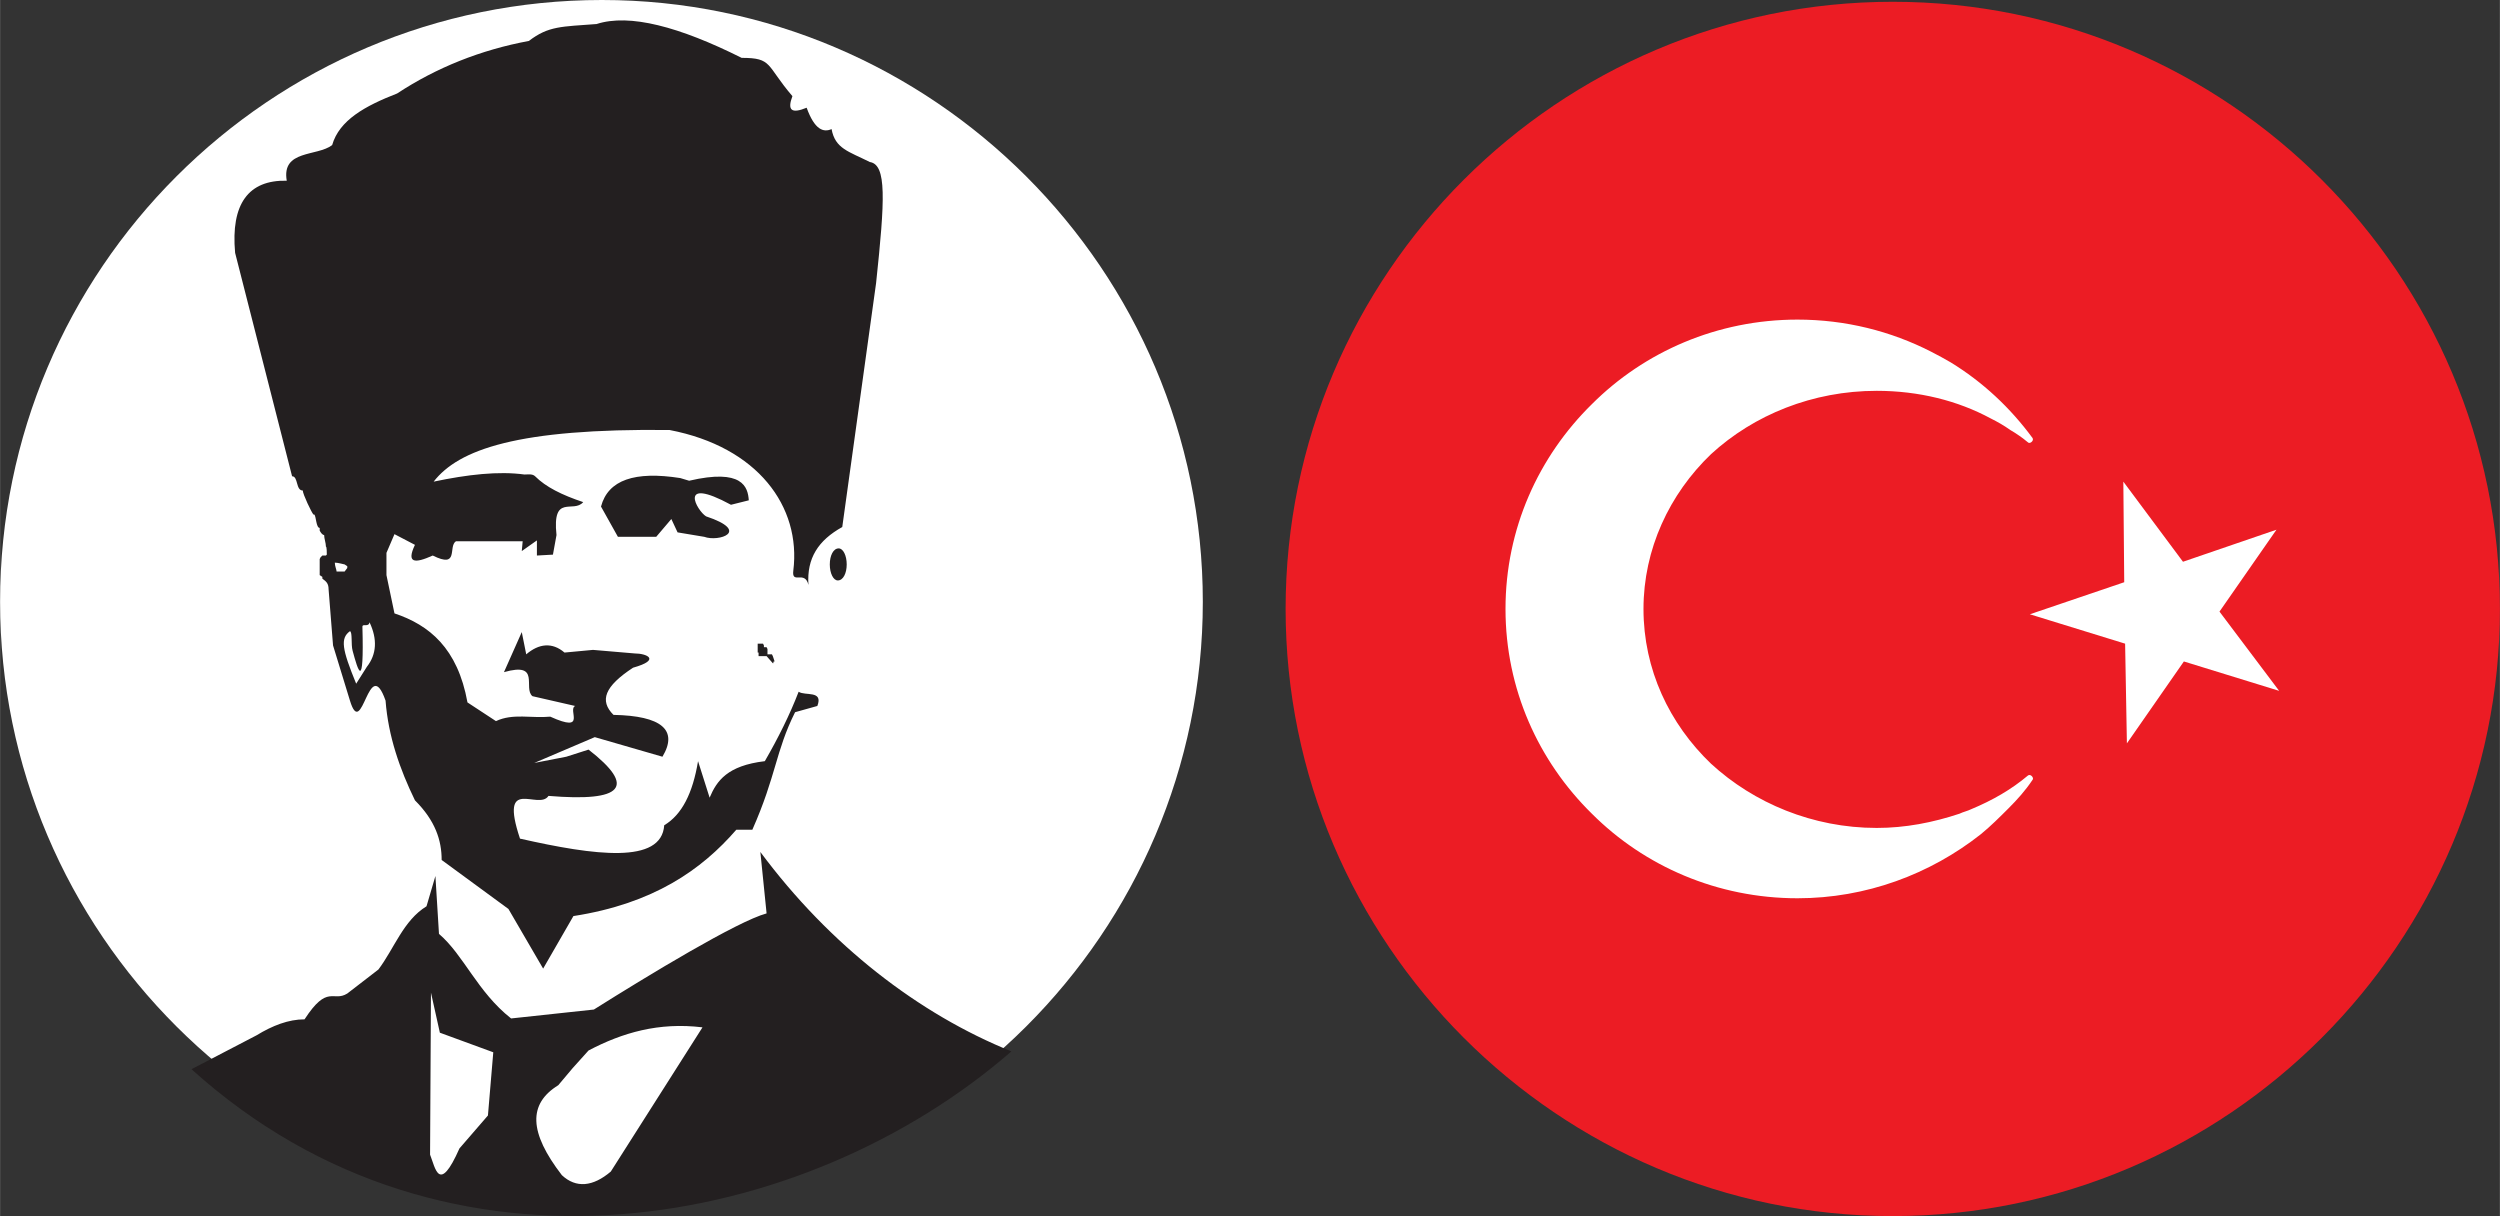
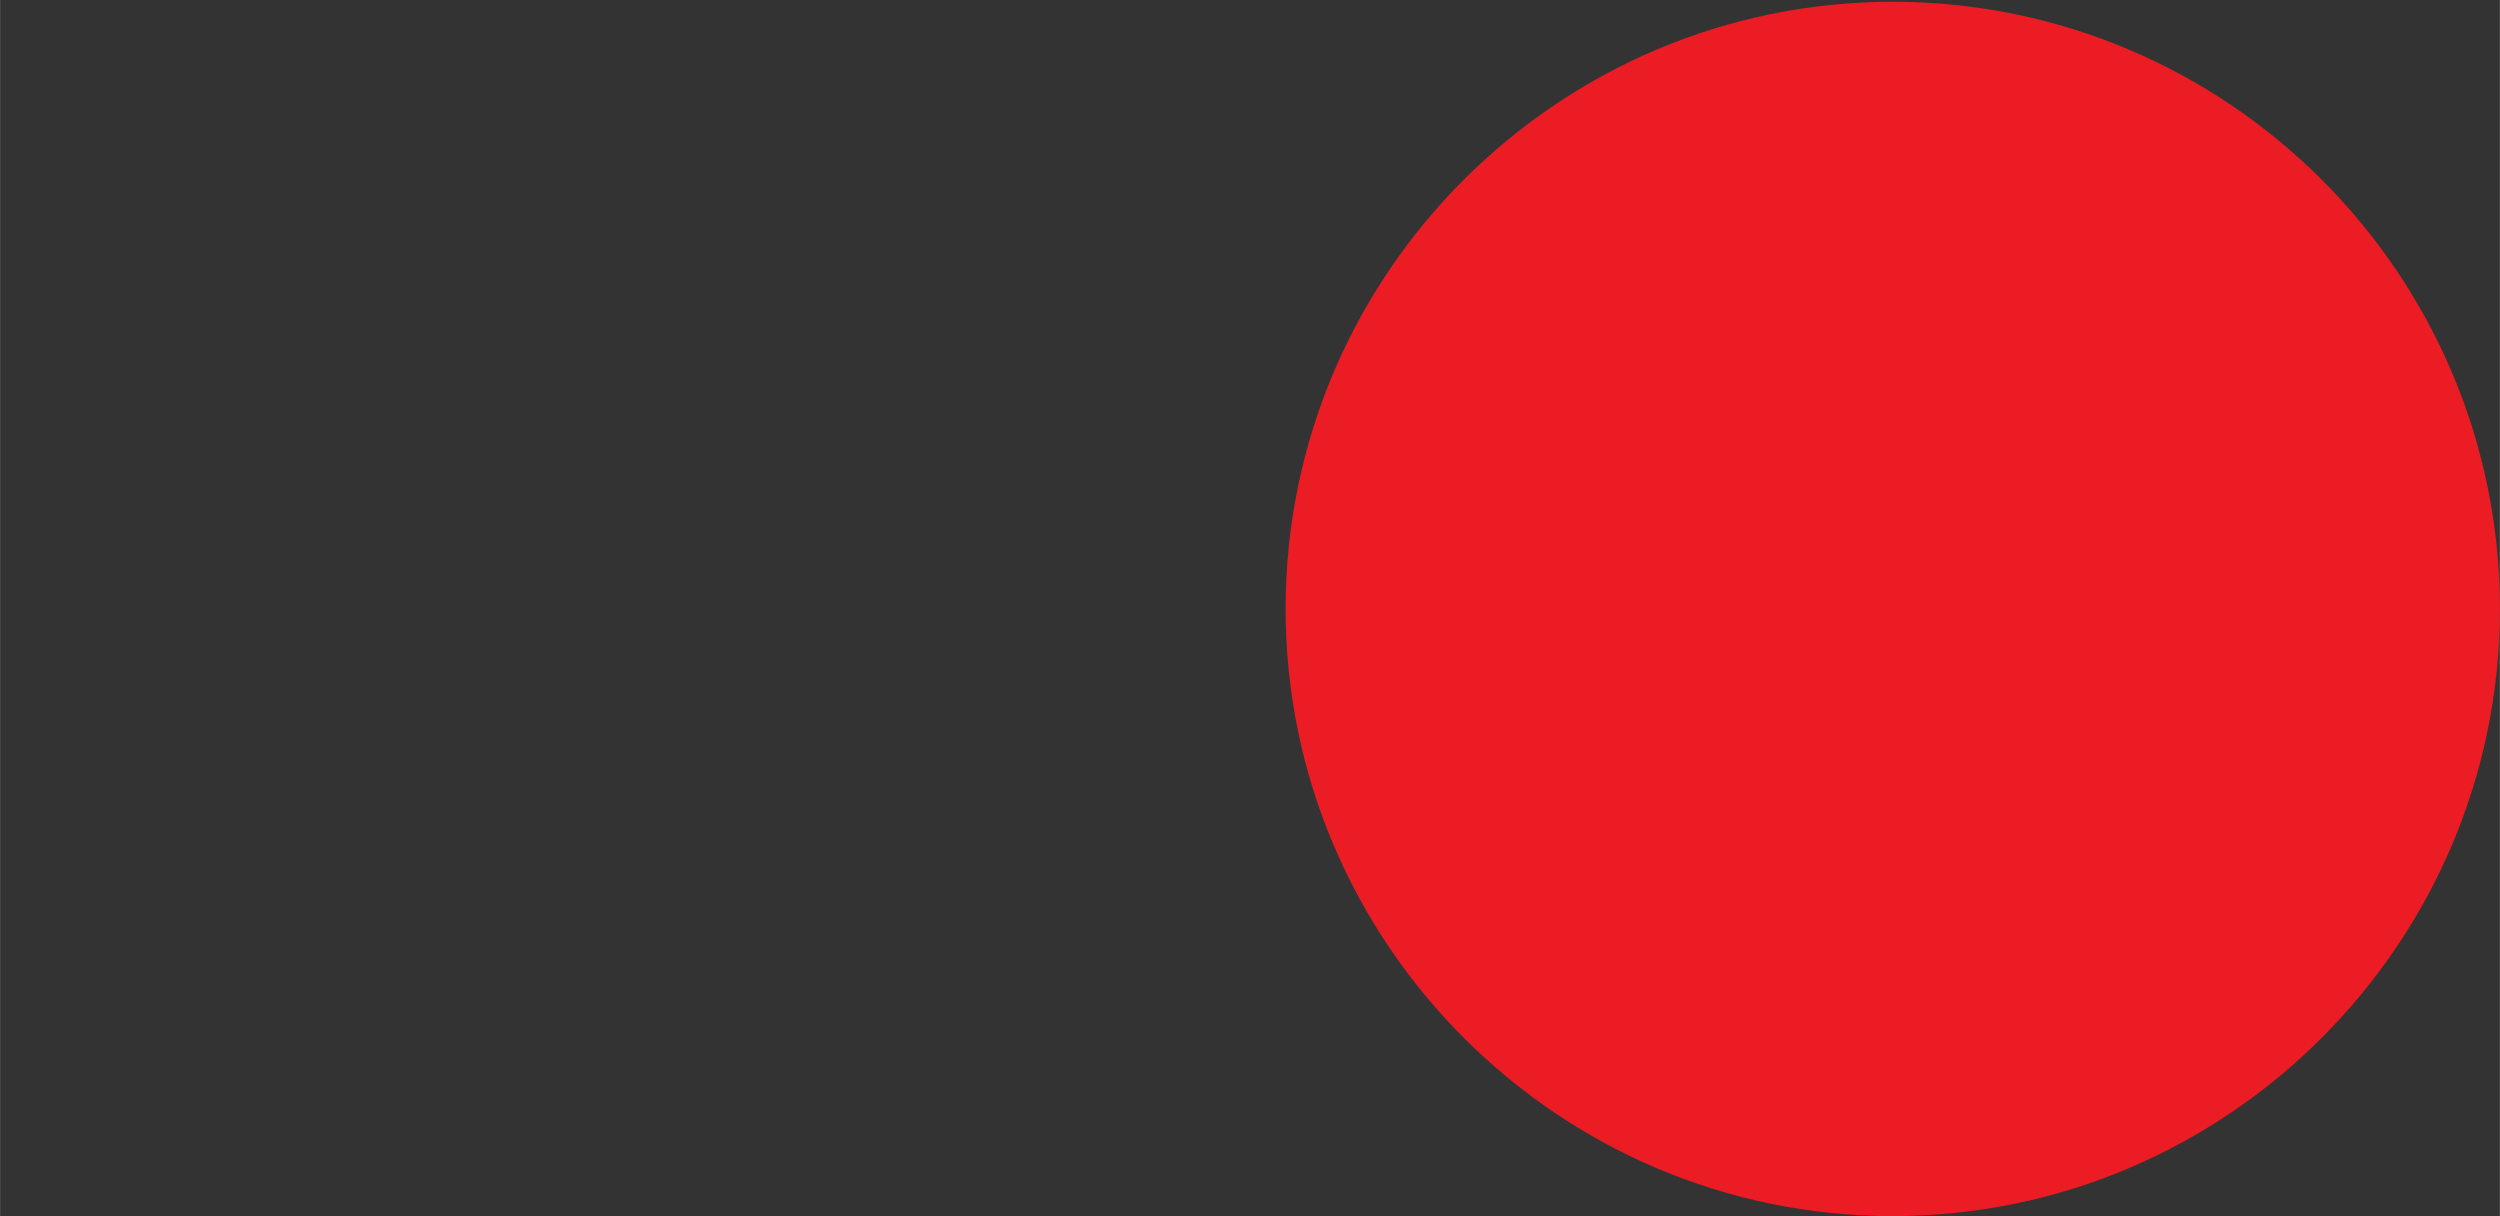
<svg xmlns="http://www.w3.org/2000/svg" xml:space="preserve" width="47.729mm" height="23.217mm" version="1.1" style="shape-rendering:geometricPrecision; text-rendering:geometricPrecision; image-rendering:optimizeQuality; fill-rule:evenodd; clip-rule:evenodd" viewBox="0 0 2808 1366">
  <rect x="0" y="0" width="2808" height="1366" fill="#333333" stroke="none" />
  <defs>
    <style type="text/css">
   
    .fil1 {fill:#231F20}
    .fil2 {fill:#EC1C24}
    .fil0 {fill:white}
   
  </style>
  </defs>
  <g id="Katman_x0020_1">
    <g id="_724879680">
      <g>
-         <path class="fil0" d="M676 1351c371,0 675,-303 675,-675 0,-373 -304,-676 -675,-676 -373,0 -676,303 -676,676 0,372 303,675 676,675z" />
-         <path class="fil1" d="M908 657c-2,-30 11,-50 38,-65l38 -274c10,-94 12,-133 -7,-136 -24,-12 -39,-15 -43,-37 -9,4 -19,1 -28,-24 -17,7 -22,3 -16,-13 -30,-35 -22,-43 -57,-43 -70,-35 -126,-50 -163,-38 -39,3 -54,2 -76,19 -54,10 -104,30 -148,59 -36,14 -65,30 -73,58 -17,13 -57,5 -51,40 -43,-1 -63,26 -58,81l64 251c7,0 4,16 12,16 0,4 10,25 12,27l1 0c2,2 2,15 6,15l0 1 0 2c1,2 3,5 5,5 0,4 2,9 2,13 1,0 1,7 1,9l-1 1 -4 0 -2 2 -1 2 0 18 3 2 0 2c4,3 7,5 7,12l5 63 19 62c14,46 21,-54 40,0 3,40 16,77 33,112 23,23 30,45 30,67l75 55 39 67 34 -59c90,-14 144,-52 183,-97l18 0c27,-61 26,-88 48,-132l25 -7c7,-18 -14,-11 -21,-16 -10,26 -23,52 -38,78 -42,5 -54,22 -62,41l-13 -41c-6,36 -18,60 -38,72 -3,44 -78,34 -162,15 -24,-72 21,-31 32,-48 84,7 99,-10 45,-52l-25 8 -36 7 68 -29 76 22c18,-30 -1,-46 -55,-47 -16,-16 -10,-32 22,-53 32,-9 15,-16 2,-16l-47 -4 -32 3c-14,-12 -29,-10 -43,2l-5 -25 -20 45c42,-12 21,18 32,27l48 11c-9,4 14,31 -28,12 -21,2 -42,-4 -61,5l-32 -21c-11,-61 -43,-87 -82,-100l-9 -43 0 -25 9 -21 23 12c-10,21 0,21 20,12 30,15 17,-10 26,-16l75 0 -1 11 17 -12 0 17 18 -1 4 -22c-5,-47 19,-24 30,-37 -24,-8 -42,-17 -54,-29 -3,-3 -8,-2 -12,-2 -29,-4 -64,0 -102,8 28,-36 94,-60 265,-58 99,19 148,86 139,158 -2,16 13,-1 17,16l0 0 0 0zm-171 -54l-43 0 -19 -34c8,-30 38,-40 89,-32l10 3c60,-14 66,7 67,22l-20 5c-61,-33 -38,7 -28,13 51,17 14,29 -2,23l-30 -5 -7 -15 -17 20 0 0 0 0zm-350 39l-9 0c0,-2 -2,-6 -2,-10 4,0 10,2 11,2l3 2 0 2 -3 4 0 0 0 0zm102 342l4 65c28,24 43,65 81,95l93 -10c62,-39 161,-99 194,-108l-7 -69c78,105 178,182 282,224 -230,200 -632,281 -921,20l73 -38c18,-11 36,-18 54,-18 26,-40 32,-19 48,-29l35 -27c18,-24 28,-55 54,-71l10 -34 0 0 0 0zm-96 -275c3,1 1,15 3,22 6,22 13,47 11,-27 0,-4 7,1 8,-5 9,19 8,36 -3,50l-12 19c-16,-39 -18,-51 -7,-59l0 0 0 0zm238 611c16,15 35,13 55,-4l103 -162c-49,-6 -90,6 -128,26l-18 20 -16 19c-34,21 -33,53 4,101l0 0 0 0zm-147 -205l-1 182c6,15 10,45 33,-7l32 -37 6 -71 -60 -22 -10 -45 0 0zm458 -499c5,0 9,8 9,18 0,10 -4,18 -10,18 -5,0 -9,-8 -9,-18 0,-10 4,-18 10,-18l0 0zm-74 129l-7 -8 -9 0 0 -4 -1 0 0 -10 6 0 1 2 0 2 3 0 1 2 0 6 5 0 1 2 2 6c-3,0 0,2 -2,2l0 0z" />
-       </g>
+         </g>
      <g>
        <path class="fil2" d="M2126 1366c376,0 682,-307 682,-682 0,-376 -306,-682 -682,-682 -376,0 -682,306 -682,682 0,375 306,682 682,682z" />
-         <path class="fil0" d="M2019 359l0 0 0 0c54,0 105,13 150,36 8,4 15,8 22,12 36,22 67,51 92,85 2,3 -3,7 -5,5l0 0c-6,-5 -13,-10 -20,-14 -7,-5 -14,-9 -22,-13 -37,-20 -81,-31 -128,-31l0 0c-72,0 -138,27 -186,71 -47,45 -76,107 -76,174l0 0c0,68 29,129 76,174 48,44 114,72 186,72l0 0c32,0 63,-6 93,-16 4,-2 9,-3 13,-5 24,-10 45,-22 64,-38 3,-2 7,3 5,5l0 0 0 0c-8,12 -17,22 -27,32 -10,10 -20,20 -31,29 -57,45 -129,72 -206,72l0 0c-90,0 -172,-36 -231,-95 -60,-59 -97,-140 -97,-230l0 0c0,-90 37,-171 97,-230 59,-59 141,-95 231,-95l0 0 0 0 0 0zm366 182l1 113 -106 36 107 33 2 112 64 -92 107 33 -67 -89 64 -92 -105 36 -67 -90 0 0z" />
      </g>
    </g>
  </g>
</svg>